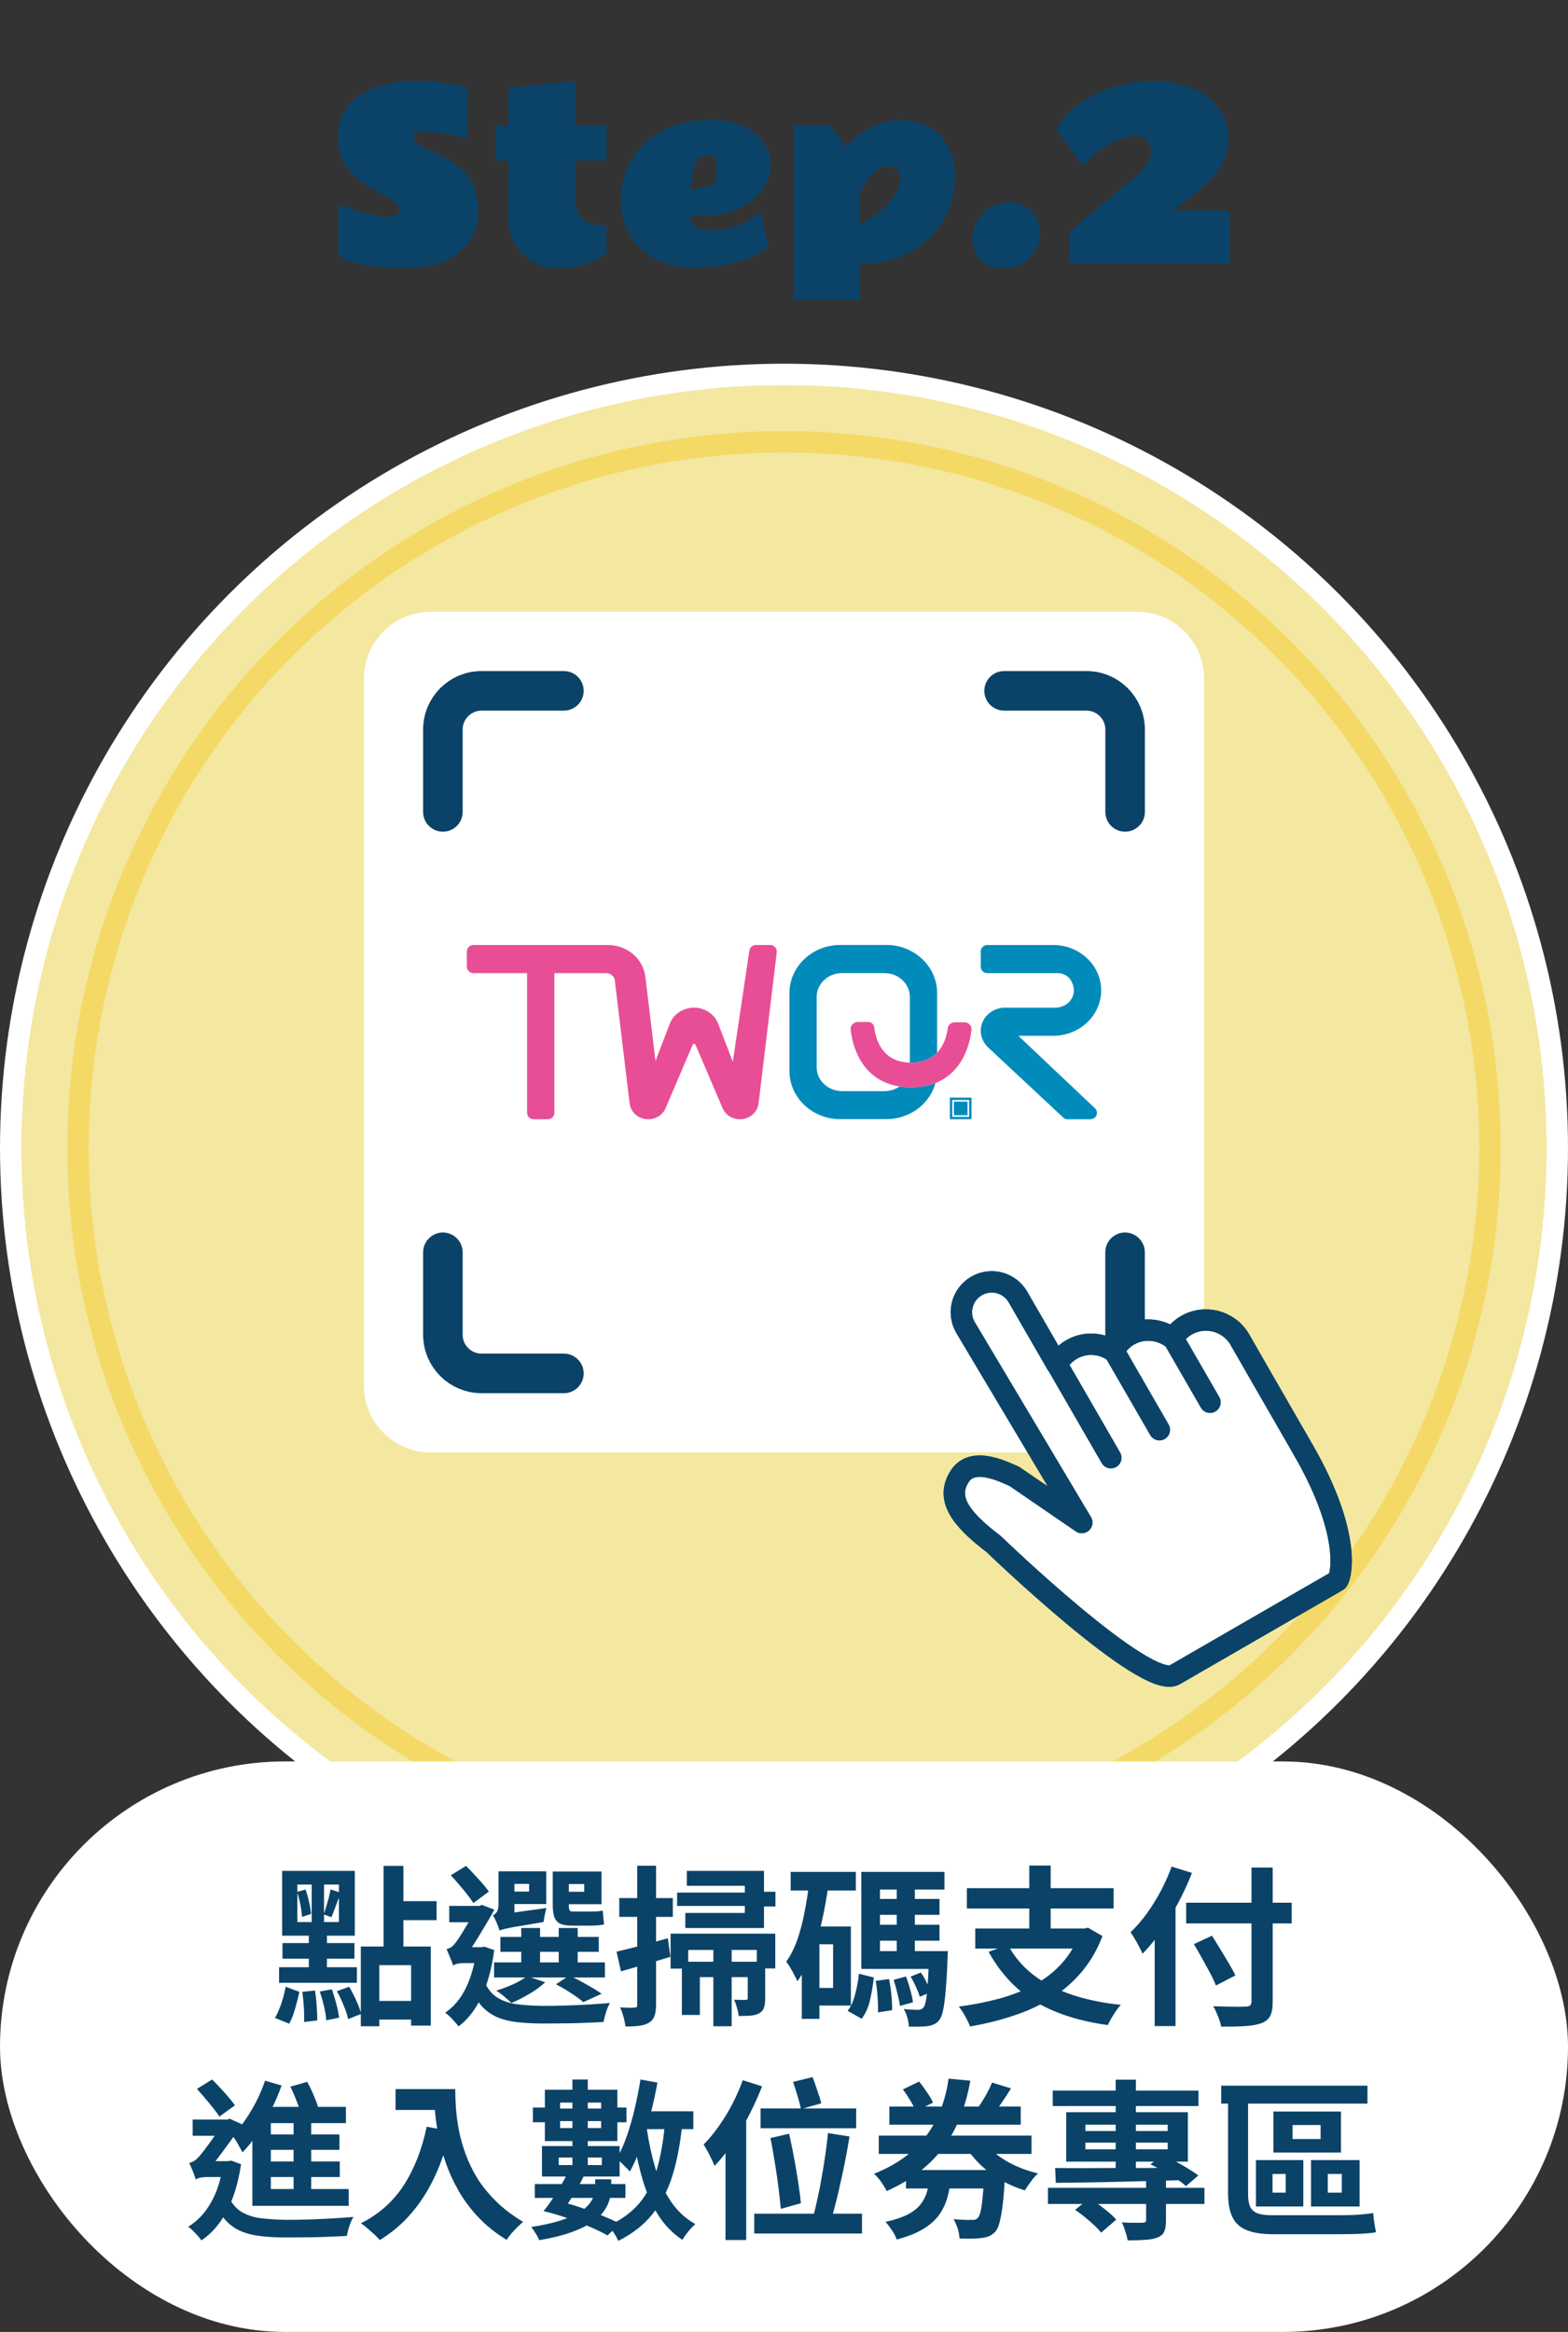
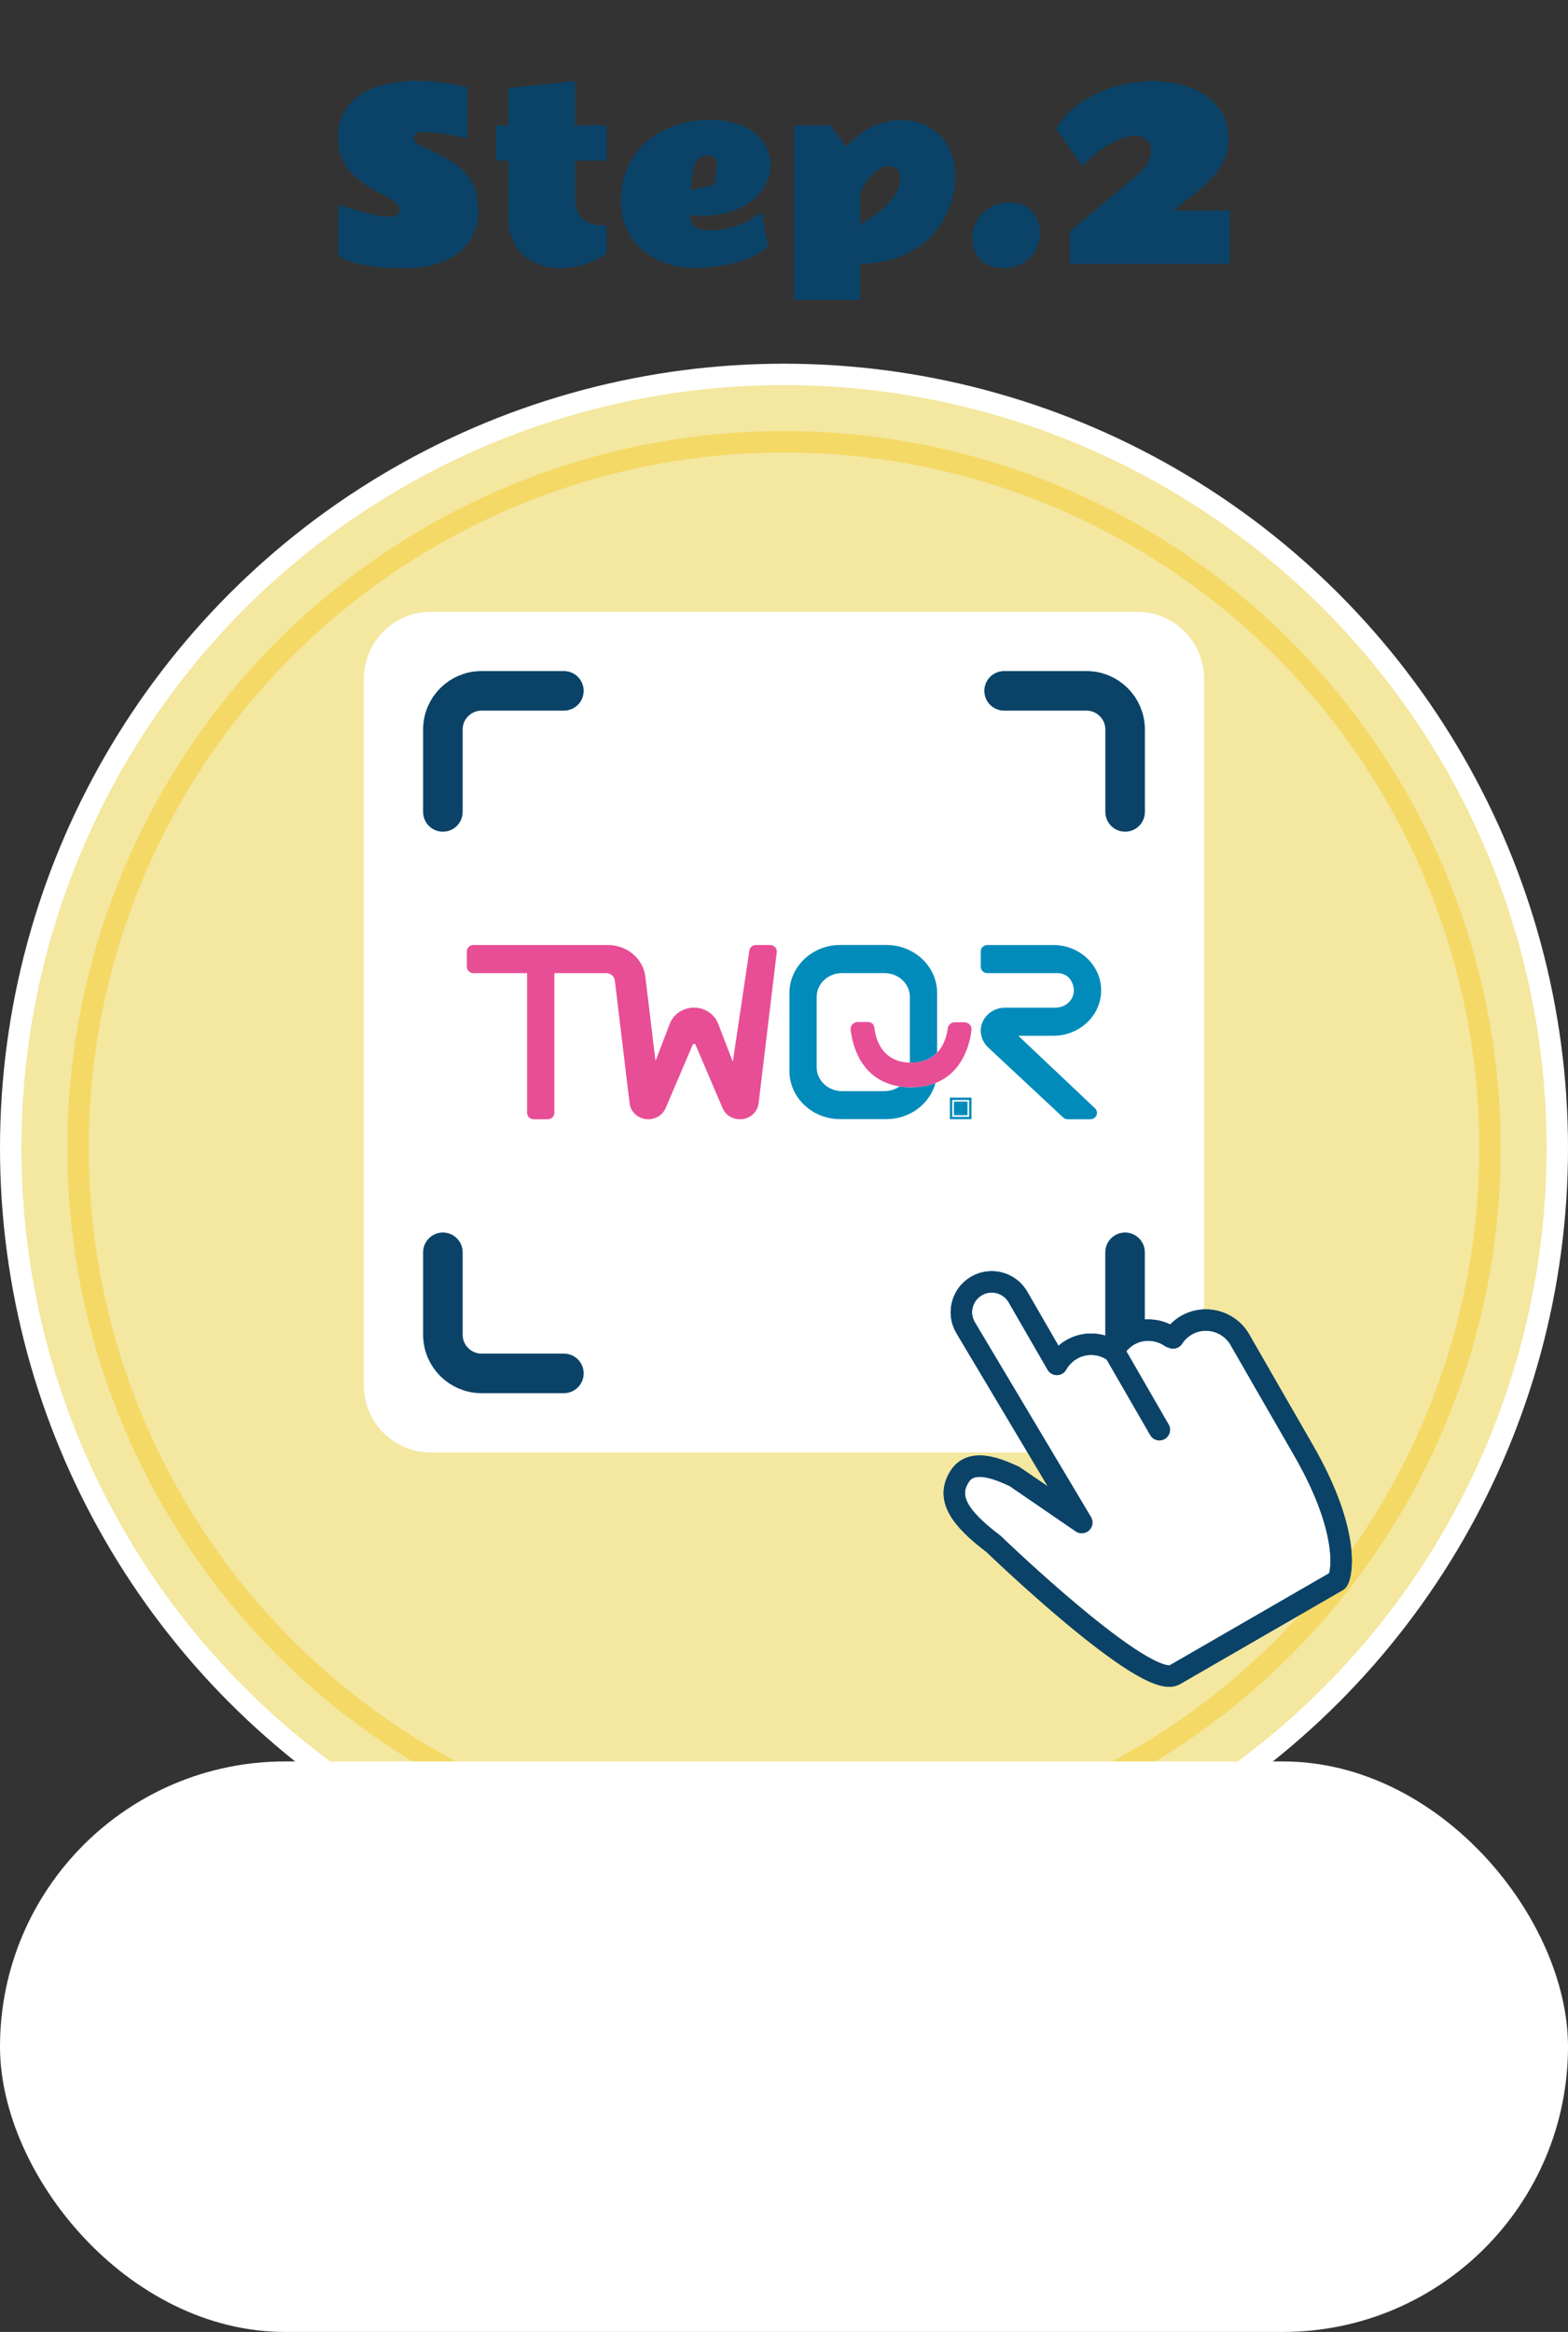
<svg xmlns="http://www.w3.org/2000/svg" width="220" height="327" viewBox="0 0 220 327" fill="none">
  <rect x="0" y="0" width="220" height="327" fill="#333333" stroke="none" />
  <path d="M47.484 28.719C47.547 28.729 47.839 28.823 48.359 29C48.891 29.167 49.531 29.359 50.281 29.578C51.031 29.787 51.781 29.974 52.531 30.141C53.292 30.297 53.938 30.375 54.469 30.375C54.927 30.375 55.302 30.307 55.594 30.172C55.885 30.037 56.031 29.787 56.031 29.422C56.031 29.026 55.823 28.667 55.406 28.344C54.99 28.021 54.453 27.688 53.797 27.344C53.151 27 52.458 26.609 51.719 26.172C50.99 25.734 50.297 25.208 49.641 24.594C48.995 23.979 48.464 23.245 48.047 22.391C47.63 21.526 47.422 20.495 47.422 19.297C47.422 17.828 47.729 16.588 48.344 15.578C48.958 14.557 49.781 13.74 50.812 13.125C51.854 12.5 53.021 12.047 54.312 11.766C55.615 11.484 56.948 11.344 58.312 11.344C59.469 11.344 60.562 11.406 61.594 11.531C62.625 11.656 63.495 11.792 64.203 11.938C64.922 12.083 65.375 12.182 65.562 12.234V19.406C65.562 19.406 65.344 19.359 64.906 19.266C64.479 19.172 63.938 19.068 63.281 18.953C62.635 18.838 61.964 18.734 61.266 18.641C60.578 18.547 59.974 18.5 59.453 18.5C58.974 18.5 58.615 18.583 58.375 18.75C58.135 18.917 58.016 19.115 58.016 19.344C58.016 19.531 58.12 19.74 58.328 19.969C58.536 20.188 58.786 20.359 59.078 20.484C60.172 20.963 61.203 21.453 62.172 21.953C63.141 22.453 63.995 23.031 64.734 23.688C65.474 24.344 66.052 25.146 66.469 26.094C66.896 27.031 67.109 28.182 67.109 29.547C67.109 31.172 66.698 32.589 65.875 33.797C65.062 35.005 63.885 35.943 62.344 36.609C60.812 37.276 58.964 37.609 56.797 37.609C54.932 37.609 53.396 37.521 52.188 37.344C50.979 37.167 50.031 36.969 49.344 36.75C48.656 36.521 48.172 36.318 47.891 36.141C47.62 35.964 47.484 35.875 47.484 35.875V28.719ZM69.547 17.578H71.328V12.328L80.672 11.375V17.578H85.094V22.531H80.672V27.438C80.672 28.854 80.99 29.906 81.625 30.594C82.26 31.281 83.417 31.625 85.094 31.625V35.594C84.198 36.198 83.177 36.682 82.031 37.047C80.885 37.422 79.719 37.609 78.531 37.609C77.219 37.609 76.016 37.333 74.922 36.781C73.838 36.229 72.969 35.432 72.312 34.391C71.656 33.349 71.328 32.104 71.328 30.656V22.531H69.547V17.578ZM97.25 37.578C95.99 37.578 94.76 37.38 93.562 36.984C92.365 36.589 91.281 36 90.312 35.219C89.344 34.427 88.573 33.453 88 32.297C87.427 31.141 87.141 29.797 87.141 28.266C87.141 26.359 87.479 24.693 88.156 23.266C88.844 21.828 89.771 20.635 90.938 19.688C92.104 18.729 93.427 18.01 94.906 17.531C96.385 17.052 97.922 16.812 99.516 16.812C101.536 16.812 103.177 17.12 104.438 17.734C105.708 18.349 106.641 19.141 107.234 20.109C107.828 21.078 108.125 22.099 108.125 23.172C108.125 24.328 107.755 25.448 107.016 26.531C106.276 27.615 105.188 28.505 103.75 29.203C102.323 29.901 100.562 30.25 98.469 30.25C98.271 30.25 98.005 30.25 97.672 30.25C97.349 30.24 97.068 30.229 96.828 30.219C96.828 30.875 96.984 31.349 97.297 31.641C97.609 31.932 98 32.115 98.469 32.188C98.948 32.26 99.427 32.297 99.906 32.297C100.333 32.297 100.932 32.229 101.703 32.094C102.484 31.948 103.328 31.688 104.234 31.312C105.141 30.938 106 30.401 106.812 29.703L107.781 34.562C106.552 35.625 104.995 36.396 103.109 36.875C101.234 37.344 99.281 37.578 97.25 37.578ZM96.828 26.656L100.25 25.891L100.547 23.5C100.547 23.438 100.552 23.38 100.562 23.328C100.573 23.266 100.578 23.203 100.578 23.141C100.578 22.224 100.151 21.766 99.297 21.766C98.557 21.828 98.042 22.083 97.75 22.531C97.458 22.969 97.271 23.547 97.188 24.266C97.104 24.974 96.984 25.771 96.828 26.656ZM126.125 16.844C127.875 16.844 129.333 17.198 130.5 17.906C131.677 18.615 132.557 19.562 133.141 20.75C133.734 21.927 134.031 23.24 134.031 24.688C134.031 25.688 133.885 26.745 133.594 27.859C133.302 28.974 132.833 30.068 132.188 31.141C131.552 32.203 130.714 33.172 129.672 34.047C128.63 34.911 127.37 35.609 125.891 36.141C124.411 36.672 122.677 36.958 120.688 37V42.062H111.406V17.578H116.531L118.703 20.578C119.953 19.234 121.229 18.276 122.531 17.703C123.844 17.13 125.042 16.844 126.125 16.844ZM124.562 23.297C124.104 23.297 123.625 23.479 123.125 23.844C122.625 24.198 122.161 24.662 121.734 25.234C121.307 25.797 120.958 26.391 120.688 27.016V31.5C120.958 31.312 121.396 31.026 122 30.641C122.604 30.255 123.24 29.781 123.906 29.219C124.573 28.646 125.141 27.995 125.609 27.266C126.078 26.537 126.312 25.74 126.312 24.875C126.312 24.448 126.172 24.078 125.891 23.766C125.62 23.453 125.177 23.297 124.562 23.297ZM141.641 28.391C142.589 28.391 143.38 28.594 144.016 29C144.651 29.406 145.125 29.932 145.438 30.578C145.76 31.224 145.922 31.912 145.922 32.641C145.922 33.443 145.729 34.224 145.344 34.984C144.958 35.734 144.38 36.354 143.609 36.844C142.839 37.333 141.87 37.578 140.703 37.578C139.714 37.578 138.901 37.38 138.266 36.984C137.641 36.589 137.177 36.068 136.875 35.422C136.573 34.776 136.422 34.089 136.422 33.359C136.422 32.578 136.63 31.807 137.047 31.047C137.464 30.287 138.062 29.656 138.844 29.156C139.625 28.646 140.557 28.391 141.641 28.391ZM150.078 32.484L159.594 24.516C160.24 23.963 160.719 23.396 161.031 22.812C161.354 22.229 161.516 21.677 161.516 21.156C161.516 20.542 161.312 20.037 160.906 19.641C160.51 19.245 159.953 19.047 159.234 19.047C158.255 19.047 157.099 19.417 155.766 20.156C154.432 20.885 153.125 21.932 151.844 23.297L148.172 18.031C149.047 16.573 150.214 15.354 151.672 14.375C153.141 13.385 154.75 12.641 156.5 12.141C158.25 11.63 159.995 11.375 161.734 11.375C163.13 11.375 164.464 11.542 165.734 11.875C167.016 12.208 168.151 12.713 169.141 13.391C170.141 14.068 170.927 14.917 171.5 15.938C172.073 16.958 172.359 18.156 172.359 19.531C172.359 20.708 172.109 21.776 171.609 22.734C171.12 23.682 170.479 24.552 169.688 25.344C168.906 26.125 168.062 26.859 167.156 27.547C166.25 28.224 165.391 28.88 164.578 29.516H172.516V37H150.078V32.484Z" fill="#0B4368" />
  <circle cx="110" cy="161" r="108.5" fill="#F4E79F" stroke="white" stroke-width="3" />
  <circle cx="110" cy="161" r="99.052" stroke="#F4D967" stroke-width="3" />
  <path d="M159.549 85.787H60.444C55.258 85.787 51.054 89.991 51.054 95.177V194.282C51.054 199.468 55.258 203.672 60.444 203.672H159.549C164.735 203.672 168.939 199.468 168.939 194.282V95.177C168.939 89.991 164.735 85.787 159.549 85.787Z" fill="white" />
  <path d="M108.036 132.516H106.058C105.599 132.516 105.21 132.845 105.141 133.288L102.818 148.89L100.763 143.549C100.243 142.197 98.883 141.295 97.37 141.295C95.858 141.295 94.498 142.204 93.978 143.549L91.969 148.783L90.547 136.963C90.242 134.426 87.98 132.516 85.291 132.516H66.427C65.915 132.516 65.502 132.921 65.502 133.418V135.557C65.502 136.054 65.915 136.459 66.427 136.459H73.952V156.049C73.952 156.546 74.365 156.951 74.877 156.951H76.856C77.368 156.951 77.78 156.546 77.78 156.049V136.459H85.039C85.665 136.459 86.192 136.894 86.261 137.467L88.339 154.727C88.492 155.995 89.615 156.951 90.952 156.951C92.03 156.951 92.985 156.339 93.39 155.392L97.195 146.483C97.233 146.384 97.34 146.376 97.386 146.376C97.431 146.376 97.531 146.384 97.577 146.483L101.382 155.392C101.787 156.339 102.742 156.951 103.819 156.951C105.156 156.951 106.279 155.995 106.432 154.727L108.984 133.525C109.014 133.273 108.938 133.021 108.762 132.83C108.587 132.631 108.334 132.516 108.059 132.516" fill="#E74E95" />
  <path d="M127.825 152.473C127.245 152.473 126.71 152.427 126.206 152.351C125.61 152.764 124.884 153.008 124.089 153.008H118.153C116.189 153.008 114.584 151.511 114.584 149.669V139.79C114.584 137.949 116.181 136.451 118.153 136.451H124.089C126.053 136.451 127.657 137.949 127.657 139.79V149.004C127.718 149.004 127.764 149.012 127.825 149.012C129.567 149.012 130.721 148.401 131.485 147.591V139.255C131.485 135.534 128.291 132.509 124.364 132.509H117.885C113.958 132.509 110.764 135.534 110.764 139.255V150.189C110.764 153.91 113.958 156.935 117.885 156.935H124.364C127.68 156.935 130.469 154.773 131.256 151.862C130.301 152.236 129.17 152.466 127.825 152.466" fill="#008BBA" />
-   <path d="M149.28 156.798C149.371 156.889 149.501 156.943 149.639 156.943C149.654 156.943 149.677 156.935 149.692 156.935C149.532 156.912 149.387 156.859 149.257 156.76C149.264 156.767 149.272 156.782 149.28 156.798Z" fill="#008BBA" />
  <path d="M154.498 138.873C154.498 135.366 151.488 132.516 147.782 132.516H138.529C138.018 132.516 137.605 132.921 137.605 133.418V135.557C137.605 136.054 138.018 136.459 138.529 136.459H148.401C149.134 136.459 149.814 136.81 150.189 137.376C150.754 138.247 150.831 139.171 150.395 139.973C149.952 140.799 149.058 141.303 148.072 141.303H141.013C139.133 141.303 137.605 142.755 137.605 144.542C137.605 145.406 137.979 146.246 138.621 146.857L149.165 156.698C149.165 156.698 149.219 156.744 149.249 156.767C149.379 156.859 149.524 156.92 149.685 156.943C149.723 156.943 149.761 156.951 149.807 156.951H152.985C153.367 156.951 153.711 156.721 153.849 156.378C153.986 156.041 153.894 155.659 153.627 155.407L142.877 145.245H147.782C151.48 145.245 154.498 142.395 154.498 138.888" fill="#008BBA" />
  <path d="M133.273 156.943H136.306V153.91H133.273V156.943ZM133.609 154.246H135.978V156.614H133.609V154.246Z" fill="#008BBA" />
  <path d="M135.748 154.475H133.838V156.385H135.748V154.475Z" fill="#008BBA" />
  <path d="M127.657 149.004C123.638 148.913 122.828 145.543 122.675 144.084C122.63 143.641 122.248 143.312 121.782 143.312H120.353C120.055 143.312 119.78 143.435 119.589 143.648C119.405 143.855 119.321 144.115 119.352 144.374C119.535 146.116 120.567 151.48 126.213 152.343C126.717 152.42 127.252 152.466 127.833 152.466C129.178 152.466 130.308 152.236 131.263 151.862C135.305 150.265 136.138 145.948 136.306 144.42C136.337 144.153 136.245 143.885 136.069 143.687C135.878 143.473 135.596 143.35 135.305 143.35H133.976C133.464 143.35 133.036 143.717 132.975 144.206C132.868 145.039 132.539 146.498 131.5 147.591C130.729 148.401 129.582 149.012 127.84 149.012C127.779 149.012 127.733 149.012 127.672 149.004" fill="#E74E95" />
  <path d="M62.14 175.609V187.161C62.14 190.156 64.57 192.586 67.565 192.586H79.117" stroke="#0B4368" stroke-width="5.55" stroke-linecap="round" stroke-linejoin="round" />
  <path d="M140.883 96.874H152.435C155.43 96.874 157.86 99.303 157.86 102.298V113.851" stroke="#0B4368" stroke-width="5.55" stroke-linecap="round" stroke-linejoin="round" />
  <path d="M157.852 175.609V187.161C157.852 190.156 155.423 192.586 152.428 192.586H140.875" stroke="#0B4368" stroke-width="5.55" stroke-linecap="round" stroke-linejoin="round" />
  <path d="M62.14 113.851V102.298C62.14 99.303 64.57 96.874 67.565 96.874H79.117" stroke="#0B4368" stroke-width="5.55" stroke-linecap="round" stroke-linejoin="round" />
  <path d="M166.456 185.839C165.692 186.282 165.057 186.894 164.591 187.612C164.492 187.558 164.393 187.528 164.278 187.505C162.574 186.328 160.274 186.152 158.395 187.23C157.463 187.765 156.722 188.552 156.248 189.491C154.544 188.299 152.237 188.139 150.349 189.232C149.471 189.743 148.76 190.469 148.286 191.325L142.831 181.881C141.655 179.841 139.049 179.146 137.017 180.323C134.977 181.499 134.281 184.105 135.458 186.137L151.778 213.498C151.778 213.498 142.365 207.057 142.335 207.042C140.73 206.323 136.52 204.237 134.709 206.942C132.624 210.044 134.671 212.917 139.393 216.493C139.393 216.493 160.817 237.16 164.82 234.853C166.776 233.722 187.65 221.673 187.65 221.673C188.04 221.444 189.935 215.568 182.837 203.275C179.093 196.796 173.959 187.849 173.959 187.849C172.446 185.228 169.076 184.326 166.456 185.839Z" fill="white" stroke="#0B4368" stroke-width="3" stroke-linecap="round" stroke-linejoin="round" />
-   <path d="M147.805 190.462L155.866 204.421" stroke="#0B4368" stroke-width="3" stroke-linecap="round" stroke-linejoin="round" />
  <path d="M166.456 185.839C165.692 186.282 165.057 186.894 164.591 187.612C164.492 187.558 164.393 187.528 164.278 187.505C162.574 186.328 160.274 186.152 158.395 187.23C157.463 187.765 156.722 188.552 156.248 189.491C154.544 188.299 152.237 188.139 150.349 189.232C149.471 189.743 148.76 190.469 148.286 191.325L142.831 181.881C141.655 179.841 139.049 179.146 137.017 180.323C134.977 181.499 134.281 184.105 135.458 186.137L151.778 213.498C151.778 213.498 142.365 207.057 142.335 207.042C140.73 206.323 136.52 204.237 134.709 206.942C132.624 210.044 134.671 212.917 139.393 216.493C139.393 216.493 160.817 237.16 164.82 234.853C166.776 233.722 187.65 221.673 187.65 221.673C188.04 221.444 189.935 215.568 182.837 203.275C179.093 196.796 173.959 187.849 173.959 187.849C172.446 185.228 169.076 184.326 166.456 185.839Z" stroke="#0B4368" stroke-width="3" stroke-linecap="round" stroke-linejoin="round" />
  <path d="M156.37 189.575L162.674 200.494" stroke="#0B4368" stroke-width="3" stroke-linecap="round" stroke-linejoin="round" />
-   <path d="M164.599 187.665L169.779 196.643" stroke="#0B4368" stroke-width="3" stroke-linecap="round" stroke-linejoin="round" />
  <rect y="247" width="220" height="80" rx="40" fill="white" />
-   <path d="M50.624 272.952H60.44V284.04H57.68V275.568H53.216V284.136H50.624V272.952ZM53.816 261.648H56.6V273.672H53.816V261.648ZM55.472 266.592H61.256V269.256H55.472V266.592ZM51.992 280.584H58.976V283.2H51.992V280.584ZM41.72 264.264V269.52H47.552V264.264H41.72ZM39.584 262.344H49.784V271.44H39.584V262.344ZM41.672 265.296L42.872 264.96C43.064 265.504 43.232 266.096 43.376 266.736C43.52 267.376 43.608 267.928 43.64 268.392L42.368 268.8C42.352 268.336 42.28 267.776 42.152 267.12C42.024 266.464 41.864 265.856 41.672 265.296ZM42.416 279.312L44.192 279.12C44.304 279.792 44.384 280.52 44.432 281.304C44.496 282.072 44.52 282.744 44.504 283.32L42.656 283.536C42.688 282.96 42.68 282.28 42.632 281.496C42.584 280.712 42.512 279.984 42.416 279.312ZM44.864 279.264L46.568 278.952C46.792 279.592 47 280.28 47.192 281.016C47.384 281.736 47.512 282.376 47.576 282.936L45.776 283.296C45.744 282.752 45.64 282.104 45.464 281.352C45.288 280.6 45.088 279.904 44.864 279.264ZM47.264 279.216L48.992 278.592C49.344 279.184 49.68 279.84 50 280.56C50.32 281.264 50.544 281.88 50.672 282.408L48.848 283.128C48.736 282.584 48.528 281.952 48.224 281.232C47.936 280.496 47.616 279.824 47.264 279.216ZM40.088 278.592L42.008 279.312C41.848 280.048 41.648 280.832 41.408 281.664C41.184 282.496 40.904 283.2 40.568 283.776L38.576 282.96C38.8 282.592 39.008 282.16 39.2 281.664C39.408 281.168 39.584 280.656 39.728 280.128C39.872 279.584 39.992 279.072 40.088 278.592ZM46.376 264.936L47.816 265.416C47.592 265.992 47.36 266.6 47.12 267.24C46.896 267.88 46.688 268.416 46.496 268.848L45.416 268.44C45.544 268.104 45.664 267.736 45.776 267.336C45.904 266.92 46.024 266.504 46.136 266.088C46.248 265.656 46.328 265.272 46.376 264.936ZM39.632 272.472H49.736V274.656H39.632V272.472ZM43.736 263.328H45.464V270.552H45.872V276.816H43.328V270.552H43.736V263.328ZM39.152 275.856H50.072V278.04H39.152V275.856ZM70.208 271.608H84.008V273.696H70.208V271.608ZM69.32 275.184H84.872V277.296H69.32V275.184ZM73.136 270.36H75.776V276.36H73.136V270.36ZM78.392 270.36H81.056V276.36H78.392V270.36ZM78.008 278.256L79.88 277.008C80.68 277.392 81.504 277.824 82.352 278.304C83.2 278.784 83.888 279.208 84.416 279.576L81.848 280.752C81.432 280.384 80.864 279.968 80.144 279.504C79.44 279.04 78.728 278.624 78.008 278.256ZM73.952 277.104L76.496 277.968C75.888 278.544 75.144 279.088 74.264 279.6C73.4 280.112 72.56 280.536 71.744 280.872C71.584 280.696 71.376 280.504 71.12 280.296C70.88 280.072 70.624 279.856 70.352 279.648C70.08 279.44 69.84 279.272 69.632 279.144C70.448 278.888 71.248 278.584 72.032 278.232C72.832 277.864 73.472 277.488 73.952 277.104ZM71.024 262.416H76.64V267H71.024V265.248H74.24V264.168H71.024V262.416ZM78.608 262.44H84.392V267.024H78.608V265.272H81.968V264.192H78.608V262.44ZM77.552 262.44H79.808V267.144C79.808 267.48 79.84 267.72 79.904 267.864C79.984 267.992 80.152 268.056 80.408 268.056C80.52 268.056 80.688 268.056 80.912 268.056C81.136 268.056 81.376 268.056 81.632 268.056C81.904 268.056 82.152 268.056 82.376 268.056C82.616 268.056 82.792 268.056 82.904 268.056C83.144 268.056 83.432 268.048 83.768 268.032C84.104 268 84.368 267.96 84.56 267.912C84.592 268.2 84.624 268.528 84.656 268.896C84.688 269.264 84.72 269.584 84.752 269.856C84.56 269.904 84.296 269.944 83.96 269.976C83.624 270.008 83.288 270.024 82.952 270.024C82.84 270.024 82.656 270.024 82.4 270.024C82.16 270.024 81.888 270.024 81.584 270.024C81.296 270.024 81.024 270.024 80.768 270.024C80.528 270.024 80.36 270.024 80.264 270.024C79.528 270.024 78.96 269.928 78.56 269.736C78.176 269.528 77.912 269.216 77.768 268.8C77.624 268.368 77.552 267.8 77.552 267.096V262.44ZM70.088 270.72L69.992 269.016L71 268.344L76.664 267.552C76.584 267.84 76.504 268.184 76.424 268.584C76.344 268.968 76.288 269.28 76.256 269.52C75.04 269.728 74.048 269.896 73.28 270.024C72.528 270.136 71.936 270.24 71.504 270.336C71.088 270.416 70.776 270.488 70.568 270.552C70.36 270.6 70.2 270.656 70.088 270.72ZM70.088 270.72C70.04 270.528 69.96 270.296 69.848 270.024C69.752 269.752 69.64 269.488 69.512 269.232C69.4 268.976 69.28 268.76 69.152 268.584C69.36 268.488 69.544 268.328 69.704 268.104C69.864 267.864 69.944 267.504 69.944 267.024V262.416H72.176V268.848C72.176 268.848 72.064 268.912 71.84 269.04C71.632 269.152 71.392 269.304 71.12 269.496C70.848 269.688 70.608 269.896 70.4 270.12C70.192 270.328 70.088 270.528 70.088 270.72ZM63.248 262.968L65.384 261.648C65.768 262.016 66.16 262.424 66.56 262.872C66.976 263.304 67.36 263.728 67.712 264.144C68.064 264.56 68.36 264.928 68.6 265.248L66.416 266.856C66.192 266.504 65.904 266.104 65.552 265.656C65.2 265.208 64.824 264.752 64.424 264.288C64.024 263.808 63.632 263.368 63.248 262.968ZM63.032 267.264H67.448V269.544H63.032V267.264ZM67.856 277.632C68.288 278.704 68.888 279.504 69.656 280.032C70.424 280.544 71.36 280.88 72.464 281.04C73.584 281.184 74.872 281.264 76.328 281.28C77.192 281.28 78.168 281.264 79.256 281.232C80.344 281.2 81.44 281.152 82.544 281.088C83.664 281.024 84.68 280.952 85.592 280.872C85.464 281.064 85.336 281.32 85.208 281.64C85.096 281.96 84.992 282.288 84.896 282.624C84.8 282.96 84.728 283.264 84.68 283.536C83.848 283.584 82.96 283.624 82.016 283.656C81.072 283.704 80.112 283.728 79.136 283.728C78.176 283.744 77.224 283.752 76.28 283.752C74.872 283.752 73.624 283.688 72.536 283.56C71.448 283.432 70.488 283.184 69.656 282.816C68.84 282.448 68.12 281.912 67.496 281.208C66.888 280.504 66.368 279.576 65.936 278.424L67.856 277.632ZM66.848 273.048H67.544L67.976 272.976L69.344 273.456C68.992 276.08 68.384 278.288 67.52 280.08C66.672 281.856 65.608 283.216 64.328 284.16C64.216 283.984 64.04 283.768 63.8 283.512C63.576 283.256 63.344 283.008 63.104 282.768C62.864 282.544 62.648 282.368 62.456 282.24C63.64 281.44 64.6 280.304 65.336 278.832C66.072 277.344 66.576 275.56 66.848 273.48V273.048ZM63.56 275.64V273.576L64.568 273.048H67.616V275.28H64.976C64.72 275.28 64.448 275.312 64.16 275.376C63.872 275.44 63.672 275.528 63.56 275.64ZM63.56 275.64C63.528 275.432 63.448 275.184 63.32 274.896C63.208 274.608 63.088 274.32 62.96 274.032C62.848 273.744 62.744 273.512 62.648 273.336C62.84 273.272 63.032 273.192 63.224 273.096C63.416 272.984 63.608 272.808 63.8 272.568C63.944 272.408 64.152 272.12 64.424 271.704C64.712 271.272 65.008 270.792 65.312 270.264C65.632 269.736 65.936 269.224 66.224 268.728C66.512 268.232 66.736 267.816 66.896 267.48V267.384L67.616 267.12L69.368 267.792C69.128 268.208 68.848 268.696 68.528 269.256C68.208 269.8 67.864 270.376 67.496 270.984C67.144 271.576 66.792 272.144 66.44 272.688C66.088 273.232 65.76 273.688 65.456 274.056C65.456 274.056 65.36 274.112 65.168 274.224C64.976 274.32 64.752 274.456 64.496 274.632C64.256 274.792 64.04 274.96 63.848 275.136C63.656 275.312 63.56 275.48 63.56 275.64ZM96.368 262.344H107.192V270.36H96.152V268.248H104.504V264.432H96.368V262.344ZM95 265.392H105.896V267.264H95V265.392ZM105.44 265.272H108.8V267.336H105.44V265.272ZM94.088 271.152H108.776V276.024H106.184V273.432H96.56V276.048H94.088V271.152ZM95.672 275.088H106.184V277.248H98.192V282.552H95.672V275.088ZM104.912 275.088H107.36V280.2C107.36 280.744 107.304 281.184 107.192 281.52C107.096 281.856 106.872 282.12 106.52 282.312C106.152 282.504 105.736 282.616 105.272 282.648C104.808 282.68 104.264 282.696 103.64 282.696C103.608 282.344 103.528 281.96 103.4 281.544C103.288 281.112 103.152 280.736 102.992 280.416C103.344 280.432 103.672 280.44 103.976 280.44C104.28 280.44 104.496 280.44 104.624 280.44C104.736 280.44 104.808 280.424 104.84 280.392C104.888 280.344 104.912 280.264 104.912 280.152V275.088ZM100.088 273.384H102.656V284.136H100.088V273.384ZM86.504 273.672C87.432 273.464 88.536 273.192 89.816 272.856C91.096 272.504 92.392 272.152 93.704 271.8L94.064 274.392C92.896 274.76 91.704 275.12 90.488 275.472C89.272 275.824 88.152 276.144 87.128 276.432L86.504 273.672ZM86.888 266.16H94.4V268.8H86.888V266.16ZM89.408 261.624H92.048V281.112C92.048 281.768 91.976 282.288 91.832 282.672C91.704 283.072 91.456 283.384 91.088 283.608C90.736 283.832 90.288 283.984 89.744 284.064C89.216 284.144 88.552 284.176 87.752 284.16C87.72 283.808 87.632 283.368 87.488 282.84C87.344 282.328 87.184 281.88 87.008 281.496C87.456 281.512 87.864 281.528 88.232 281.544C88.616 281.544 88.88 281.536 89.024 281.52C89.168 281.52 89.264 281.496 89.312 281.448C89.376 281.384 89.408 281.272 89.408 281.112V261.624ZM110.936 262.488H120.08V265.104H110.936V262.488ZM113.744 270.144H119.384V281.232H113.744V278.76H116.888V272.64H113.744V270.144ZM113.552 263.88L116.24 264.288C116 266.016 115.696 267.712 115.328 269.376C114.96 271.024 114.488 272.576 113.912 274.032C113.352 275.472 112.672 276.736 111.872 277.824C111.792 277.6 111.656 277.32 111.464 276.984C111.288 276.632 111.096 276.28 110.888 275.928C110.68 275.576 110.488 275.296 110.312 275.088C110.936 274.208 111.456 273.176 111.872 271.992C112.288 270.792 112.624 269.504 112.88 268.128C113.152 266.752 113.376 265.336 113.552 263.88ZM112.496 270.144H114.968V283.104H112.496V270.144ZM122.216 266.28H131.816V268.512H122.216V266.28ZM122.216 269.904H131.816V272.136H122.216V269.904ZM120.848 273.6H131.216V276.096H120.848V273.6ZM125.816 263.808H128.36V274.584H125.816V263.808ZM122.864 277.776L124.736 277.512C124.88 278.2 124.992 278.952 125.072 279.768C125.152 280.584 125.184 281.288 125.168 281.88L123.176 282.192C123.208 281.584 123.192 280.872 123.128 280.056C123.08 279.224 122.992 278.464 122.864 277.776ZM125.384 277.632L127.112 277.152C127.336 277.728 127.536 278.352 127.712 279.024C127.904 279.696 128.032 280.28 128.096 280.776L126.272 281.28C126.208 280.8 126.088 280.216 125.912 279.528C125.752 278.84 125.576 278.208 125.384 277.632ZM127.76 277.176L129.2 276.6C129.504 277.016 129.776 277.488 130.016 278.016C130.272 278.528 130.456 278.968 130.568 279.336L129.056 280.008C128.944 279.624 128.768 279.168 128.528 278.64C128.288 278.096 128.032 277.608 127.76 277.176ZM120.512 276.768L122.6 277.296C122.488 278.352 122.312 279.408 122.072 280.464C121.832 281.504 121.44 282.376 120.896 283.08L118.928 281.976C119.392 281.368 119.744 280.592 119.984 279.648C120.24 278.704 120.416 277.744 120.512 276.768ZM120.848 262.488H132.512V264.96H123.464V274.92H120.848V262.488ZM130.352 273.6H132.992C132.992 273.6 132.984 273.736 132.968 274.008C132.968 274.264 132.96 274.48 132.944 274.656C132.88 276.496 132.792 278 132.68 279.168C132.584 280.336 132.464 281.24 132.32 281.88C132.192 282.504 132.024 282.952 131.816 283.224C131.592 283.512 131.344 283.72 131.072 283.848C130.816 283.976 130.512 284.064 130.16 284.112C129.856 284.16 129.472 284.184 129.008 284.184C128.544 284.2 128.048 284.2 127.52 284.184C127.504 283.8 127.432 283.376 127.304 282.912C127.176 282.448 127.008 282.048 126.8 281.712C127.232 281.76 127.632 281.792 128 281.808C128.368 281.824 128.64 281.832 128.816 281.832C128.992 281.832 129.128 281.808 129.224 281.76C129.336 281.712 129.448 281.632 129.56 281.52C129.704 281.36 129.824 281.024 129.92 280.512C130.016 279.984 130.096 279.2 130.16 278.16C130.24 277.12 130.304 275.744 130.352 274.032V273.6ZM141.44 272.736C142.704 275.136 144.672 277.032 147.344 278.424C150.016 279.816 153.32 280.72 157.256 281.136C157.048 281.36 156.824 281.64 156.584 281.976C156.36 282.312 156.144 282.656 155.936 283.008C155.728 283.376 155.56 283.696 155.432 283.968C152.664 283.584 150.224 282.96 148.112 282.096C146.016 281.248 144.192 280.128 142.64 278.736C141.104 277.344 139.792 275.664 138.704 273.696L141.44 272.736ZM136.832 270.432H152.216V273.24H136.832V270.432ZM135.656 264.768H156.248V267.624H135.656V264.768ZM144.416 261.6H147.416V271.704H144.416V261.6ZM151.544 270.432H152.144L152.648 270.312L154.688 271.488C153.936 273.44 152.944 275.136 151.712 276.576C150.48 278.016 149.056 279.24 147.44 280.248C145.824 281.24 144.056 282.048 142.136 282.672C140.216 283.312 138.2 283.808 136.088 284.16C136.008 283.888 135.872 283.576 135.68 283.224C135.504 282.872 135.312 282.528 135.104 282.192C134.896 281.856 134.704 281.584 134.528 281.376C136.592 281.104 138.528 280.72 140.336 280.224C142.16 279.712 143.808 279.048 145.28 278.232C146.752 277.416 148.016 276.408 149.072 275.208C150.144 274.008 150.968 272.584 151.544 270.936V270.432ZM166.424 266.808H181.232V269.712H166.424V266.808ZM175.592 261.888H178.568V280.656C178.568 281.584 178.448 282.264 178.208 282.696C177.984 283.144 177.576 283.48 176.984 283.704C176.408 283.912 175.648 284.048 174.704 284.112C173.776 284.176 172.648 284.2 171.32 284.184C171.288 283.896 171.208 283.584 171.08 283.248C170.968 282.912 170.832 282.568 170.672 282.216C170.528 281.864 170.376 281.568 170.216 281.328C170.84 281.344 171.464 281.36 172.088 281.376C172.728 281.392 173.288 281.4 173.768 281.4C174.248 281.384 174.584 281.376 174.776 281.376C175.08 281.376 175.288 281.32 175.4 281.208C175.528 281.096 175.592 280.912 175.592 280.656V261.888ZM167.504 272.616L170.048 271.44C170.416 272.016 170.808 272.648 171.224 273.336C171.64 274.008 172.04 274.672 172.424 275.328C172.808 275.968 173.112 276.528 173.336 277.008L170.6 278.424C170.408 277.912 170.136 277.328 169.784 276.672C169.432 276.016 169.056 275.328 168.656 274.608C168.256 273.888 167.872 273.224 167.504 272.616ZM162.008 268.656L164.888 265.776L164.936 265.8V284.112H162.008V268.656ZM164.384 261.744L167.24 262.632C166.696 264.024 166.056 265.416 165.32 266.808C164.584 268.2 163.792 269.512 162.944 270.744C162.096 271.976 161.216 273.048 160.304 273.96C160.208 273.72 160.056 273.408 159.848 273.024C159.656 272.64 159.448 272.264 159.224 271.896C159 271.512 158.8 271.2 158.624 270.96C159.392 270.224 160.136 269.368 160.856 268.392C161.576 267.4 162.24 266.336 162.848 265.2C163.456 264.064 163.968 262.912 164.384 261.744ZM38 295.44H48.536V297.72H38V309.312H35.408V297.672L37.544 295.44H38ZM36.656 299.304H47.624V301.464H36.656V299.304ZM36.8 303.096H47.672V305.28H36.8V303.096ZM36.68 306.96H48.92V309.312H36.68V306.96ZM41.192 296.328H43.664V308.136H41.192V296.328ZM37.184 291.768L39.512 292.44C39.096 293.608 38.6 294.768 38.024 295.92C37.464 297.072 36.84 298.16 36.152 299.184C35.464 300.192 34.752 301.072 34.016 301.824C33.936 301.648 33.808 301.408 33.632 301.104C33.472 300.8 33.296 300.496 33.104 300.192C32.912 299.888 32.744 299.648 32.6 299.472C33.544 298.528 34.416 297.376 35.216 296.016C36.032 294.656 36.688 293.24 37.184 291.768ZM40.736 292.608L43.088 291.936C43.44 292.528 43.76 293.184 44.048 293.904C44.352 294.608 44.568 295.216 44.696 295.728L42.2 296.496C42.104 295.984 41.912 295.368 41.624 294.648C41.352 293.912 41.056 293.232 40.736 292.608ZM27.632 292.92L29.768 291.6C30.152 291.984 30.544 292.392 30.944 292.824C31.344 293.256 31.72 293.68 32.072 294.096C32.44 294.512 32.736 294.888 32.96 295.224L30.776 296.808C30.568 296.456 30.28 296.056 29.912 295.608C29.56 295.16 29.184 294.704 28.784 294.24C28.384 293.76 28 293.32 27.632 292.92ZM27.032 297.216H32.12V299.496H27.032V297.216ZM31.904 307.632C32.336 308.704 32.928 309.504 33.68 310.032C34.448 310.544 35.384 310.88 36.488 311.04C37.608 311.184 38.896 311.264 40.352 311.28C41.2 311.28 42.168 311.264 43.256 311.232C44.344 311.2 45.44 311.152 46.544 311.088C47.664 311.024 48.68 310.952 49.592 310.872C49.464 311.064 49.336 311.32 49.208 311.64C49.08 311.96 48.968 312.288 48.872 312.624C48.792 312.96 48.72 313.264 48.656 313.536C47.84 313.584 46.96 313.624 46.016 313.656C45.088 313.704 44.136 313.728 43.16 313.728C42.184 313.744 41.224 313.752 40.28 313.752C38.888 313.752 37.648 313.688 36.56 313.56C35.472 313.432 34.512 313.184 33.68 312.816C32.864 312.448 32.152 311.912 31.544 311.208C30.936 310.504 30.408 309.576 29.96 308.424L31.904 307.632ZM31.304 303.048H32L32.456 302.976L33.824 303.48C33.424 306.136 32.744 308.352 31.784 310.128C30.824 311.904 29.648 313.248 28.256 314.16C28.144 313.984 27.976 313.768 27.752 313.512C27.528 313.272 27.296 313.032 27.056 312.792C26.816 312.552 26.6 312.368 26.408 312.24C27.704 311.456 28.768 310.328 29.6 308.856C30.448 307.384 31.016 305.592 31.304 303.48V303.048ZM27.464 305.64V303.576L28.496 303.048H32.12L32.096 305.28H28.952C28.664 305.28 28.368 305.312 28.064 305.376C27.776 305.44 27.576 305.528 27.464 305.64ZM27.464 305.64C27.416 305.432 27.336 305.184 27.224 304.896C27.112 304.592 26.992 304.296 26.864 304.008C26.736 303.704 26.632 303.472 26.552 303.312C26.744 303.264 26.944 303.184 27.152 303.072C27.36 302.96 27.576 302.784 27.8 302.544C27.976 302.368 28.224 302.072 28.544 301.656C28.864 301.24 29.208 300.776 29.576 300.264C29.96 299.736 30.32 299.224 30.656 298.728C31.008 298.232 31.288 297.816 31.496 297.48V297.384L32.216 297.096L33.968 297.888C33.696 298.288 33.368 298.768 32.984 299.328C32.6 299.872 32.192 300.432 31.76 301.008C31.344 301.584 30.928 302.144 30.512 302.688C30.112 303.232 29.744 303.696 29.408 304.08C29.408 304.08 29.312 304.128 29.12 304.224C28.928 304.32 28.696 304.456 28.424 304.632C28.168 304.792 27.944 304.96 27.752 305.136C27.56 305.312 27.464 305.48 27.464 305.64ZM55.496 292.944H62.312V295.872H55.496V292.944ZM60.896 292.944H63.872C63.872 293.712 63.904 294.584 63.968 295.56C64.032 296.52 64.168 297.552 64.376 298.656C64.584 299.744 64.896 300.864 65.312 302.016C65.728 303.168 66.28 304.312 66.968 305.448C67.672 306.568 68.552 307.648 69.608 308.688C70.664 309.728 71.928 310.688 73.4 311.568C73.192 311.728 72.936 311.96 72.632 312.264C72.328 312.568 72.032 312.88 71.744 313.2C71.472 313.536 71.248 313.832 71.072 314.088C69.568 313.16 68.264 312.12 67.16 310.968C66.056 309.8 65.128 308.568 64.376 307.272C63.624 305.96 63.016 304.64 62.552 303.312C62.088 301.968 61.736 300.664 61.496 299.4C61.256 298.12 61.096 296.928 61.016 295.824C60.936 294.72 60.896 293.76 60.896 292.944ZM59.864 298.224L63.152 298.824C62.608 301.192 61.88 303.344 60.968 305.28C60.056 307.216 58.96 308.92 57.68 310.392C56.416 311.864 54.952 313.104 53.288 314.112C53.112 313.904 52.864 313.648 52.544 313.344C52.224 313.056 51.888 312.76 51.536 312.456C51.2 312.168 50.904 311.936 50.648 311.76C53.16 310.496 55.16 308.72 56.648 306.432C58.136 304.128 59.208 301.392 59.864 298.224ZM89.336 296.064H97.28V298.56H89.336V296.064ZM89.864 291.6L92.24 292.032C91.968 293.568 91.632 295.096 91.232 296.616C90.848 298.136 90.416 299.576 89.936 300.936C89.472 302.28 88.952 303.472 88.376 304.512C88.248 304.352 88.064 304.16 87.824 303.936C87.6 303.696 87.368 303.464 87.128 303.24C86.904 303.016 86.696 302.84 86.504 302.712C87.048 301.8 87.528 300.744 87.944 299.544C88.36 298.344 88.728 297.064 89.048 295.704C89.368 294.344 89.64 292.976 89.864 291.6ZM93.296 297.672L95.72 297.864C95.448 300.632 94.984 303.056 94.328 305.136C93.672 307.216 92.736 309.008 91.52 310.512C90.32 312 88.728 313.24 86.744 314.232C86.68 314.056 86.568 313.832 86.408 313.56C86.248 313.288 86.072 313.016 85.88 312.744C85.688 312.472 85.52 312.256 85.376 312.096C87.184 311.28 88.632 310.224 89.72 308.928C90.808 307.616 91.624 306.032 92.168 304.176C92.712 302.304 93.088 300.136 93.296 297.672ZM90.728 298.368C91.016 300.368 91.424 302.256 91.952 304.032C92.496 305.792 93.224 307.352 94.136 308.712C95.048 310.056 96.192 311.112 97.568 311.88C97.376 312.04 97.16 312.248 96.92 312.504C96.696 312.76 96.48 313.024 96.272 313.296C96.064 313.584 95.888 313.848 95.744 314.088C94.32 313.144 93.144 311.912 92.216 310.392C91.288 308.856 90.552 307.096 90.008 305.112C89.464 303.128 89.032 300.976 88.712 298.656L90.728 298.368ZM80.312 291.6H82.472V304.44H80.312V291.6ZM78.584 294.84V298.416H84.344V294.84H78.584ZM76.448 293.04H86.624V300.24H76.448V293.04ZM78.392 302.544V303.6H84.44V302.544H78.392ZM76.04 300.936H86.936V305.208H76.04V300.936ZM74.768 295.536H77.144V295.68H85.208V295.536H87.896V297.6H85.208V297.432H77.144V297.6H74.768V295.536ZM76.256 310.056C76.672 309.56 77.096 308.984 77.528 308.328C77.976 307.672 78.4 306.992 78.8 306.288C79.216 305.584 79.56 304.92 79.832 304.296L82.088 304.8C81.768 305.472 81.4 306.168 80.984 306.888C80.584 307.592 80.168 308.264 79.736 308.904C79.32 309.544 78.92 310.104 78.536 310.584L76.256 310.056ZM76.256 310.056L78.056 308.592C79.08 308.816 80.144 309.112 81.248 309.48C82.352 309.848 83.408 310.24 84.416 310.656C85.424 311.072 86.296 311.464 87.032 311.832L85.232 313.464C84.528 313.064 83.672 312.648 82.664 312.216C81.656 311.784 80.592 311.376 79.472 310.992C78.368 310.608 77.296 310.296 76.256 310.056ZM83.504 305.592H85.76V306.768C85.76 307.28 85.688 307.816 85.544 308.376C85.4 308.92 85.136 309.472 84.752 310.032C84.368 310.576 83.8 311.104 83.048 311.616C82.312 312.128 81.336 312.6 80.12 313.032C78.92 313.464 77.432 313.832 75.656 314.136C75.56 313.864 75.392 313.544 75.152 313.176C74.928 312.808 74.72 312.512 74.528 312.288C76.144 312.032 77.488 311.736 78.56 311.4C79.648 311.048 80.52 310.68 81.176 310.296C81.832 309.896 82.328 309.488 82.664 309.072C83 308.64 83.224 308.224 83.336 307.824C83.448 307.424 83.504 307.048 83.504 306.696V305.592ZM75.032 306.264H87.752V308.208H75.032V306.264ZM106.712 295.656H120.128V298.44H106.712V295.656ZM108.104 299.808L110.72 299.208C110.896 299.992 111.072 300.832 111.248 301.728C111.424 302.608 111.584 303.488 111.728 304.368C111.872 305.232 112 306.056 112.112 306.84C112.224 307.624 112.312 308.328 112.376 308.952L109.544 309.744C109.496 309.12 109.424 308.408 109.328 307.608C109.232 306.792 109.12 305.936 108.992 305.04C108.864 304.144 108.72 303.248 108.56 302.352C108.416 301.456 108.264 300.608 108.104 299.808ZM116.168 299.112L119.192 299.592C119.032 300.6 118.848 301.64 118.64 302.712C118.432 303.784 118.208 304.848 117.968 305.904C117.744 306.944 117.512 307.936 117.272 308.88C117.032 309.824 116.792 310.672 116.552 311.424L114.08 310.92C114.288 310.136 114.496 309.256 114.704 308.28C114.928 307.304 115.128 306.288 115.304 305.232C115.496 304.16 115.664 303.104 115.808 302.064C115.968 301.024 116.088 300.04 116.168 299.112ZM105.824 310.416H120.944V313.2H105.824V310.416ZM111.272 291.936L114.008 291.264C114.232 291.84 114.456 292.472 114.68 293.16C114.92 293.832 115.104 294.424 115.232 294.936L112.376 295.752C112.28 295.24 112.12 294.624 111.896 293.904C111.688 293.184 111.48 292.528 111.272 291.936ZM104.216 291.696L106.928 292.56C106.4 293.904 105.784 295.264 105.08 296.64C104.392 298 103.632 299.296 102.8 300.528C101.984 301.744 101.136 302.808 100.256 303.72C100.176 303.48 100.04 303.176 99.848 302.808C99.672 302.424 99.48 302.04 99.272 301.656C99.064 301.272 98.88 300.96 98.72 300.72C99.456 299.984 100.16 299.136 100.832 298.176C101.52 297.216 102.152 296.184 102.728 295.08C103.304 293.976 103.8 292.848 104.216 291.696ZM101.792 298.344L104.672 295.44L104.696 295.464V314.112H101.792V298.344ZM123.296 299.472H144.728V302.04H123.296V299.472ZM124.784 295.392H143.216V297.936H124.784V295.392ZM137.792 300C138.304 300.736 138.952 301.416 139.736 302.04C140.536 302.664 141.432 303.208 142.424 303.672C143.432 304.136 144.504 304.504 145.64 304.776C145.432 304.952 145.208 305.184 144.968 305.472C144.744 305.76 144.528 306.056 144.32 306.36C144.112 306.648 143.936 306.912 143.792 307.152C142.592 306.784 141.464 306.296 140.408 305.688C139.368 305.08 138.416 304.368 137.552 303.552C136.704 302.72 135.968 301.816 135.344 300.84L137.792 300ZM133.088 291.48L136.136 291.768C135.864 293.384 135.448 294.944 134.888 296.448C134.344 297.936 133.608 299.352 132.68 300.696C131.752 302.024 130.608 303.24 129.248 304.344C127.888 305.448 126.272 306.416 124.4 307.248C124.304 307.008 124.152 306.736 123.944 306.432C123.752 306.112 123.536 305.808 123.296 305.52C123.056 305.232 122.832 305 122.624 304.824C124.384 304.12 125.888 303.288 127.136 302.328C128.384 301.352 129.416 300.28 130.232 299.112C131.048 297.944 131.68 296.72 132.128 295.44C132.592 294.144 132.912 292.824 133.088 291.48ZM126.68 292.992L128.96 291.888C129.328 292.336 129.696 292.84 130.064 293.4C130.448 293.944 130.728 294.424 130.904 294.84L128.48 296.064C128.336 295.648 128.088 295.152 127.736 294.576C127.384 293.984 127.032 293.456 126.68 292.992ZM139.184 292.032L141.848 292.848C141.432 293.536 141 294.2 140.552 294.84C140.12 295.48 139.712 296.024 139.328 296.472L137.12 295.704C137.36 295.368 137.608 294.992 137.864 294.576C138.136 294.144 138.384 293.712 138.608 293.28C138.848 292.832 139.04 292.416 139.184 292.032ZM127.112 304.296H138.488V306.888H127.112V304.296ZM138.128 304.296H141.056C141.056 304.296 141.048 304.432 141.032 304.704C141.032 304.976 141.016 305.208 140.984 305.4C140.904 306.968 140.8 308.256 140.672 309.264C140.544 310.272 140.4 311.064 140.24 311.64C140.096 312.216 139.904 312.64 139.664 312.912C139.392 313.216 139.104 313.432 138.8 313.56C138.496 313.688 138.144 313.776 137.744 313.824C137.408 313.872 136.96 313.904 136.4 313.92C135.84 313.936 135.248 313.928 134.624 313.896C134.608 313.464 134.52 312.992 134.36 312.48C134.2 311.984 134.008 311.552 133.784 311.184C134.312 311.232 134.808 311.264 135.272 311.28C135.752 311.296 136.096 311.296 136.304 311.28C136.512 311.296 136.68 311.288 136.808 311.256C136.936 311.208 137.064 311.128 137.192 311.016C137.336 310.872 137.464 310.576 137.576 310.128C137.688 309.664 137.784 308.992 137.864 308.112C137.96 307.232 138.048 306.096 138.128 304.704V304.296ZM130.496 305.184H133.472C133.36 306.256 133.176 307.24 132.92 308.136C132.68 309.032 132.288 309.856 131.744 310.608C131.216 311.344 130.472 312 129.512 312.576C128.568 313.152 127.336 313.64 125.816 314.04C125.736 313.8 125.608 313.52 125.432 313.2C125.256 312.896 125.056 312.592 124.832 312.288C124.624 312 124.424 311.76 124.232 311.568C125.528 311.28 126.568 310.936 127.352 310.536C128.136 310.12 128.736 309.648 129.152 309.12C129.584 308.576 129.888 307.984 130.064 307.344C130.256 306.688 130.4 305.968 130.496 305.184ZM147.032 306.792H168.992V309.048H147.032V306.792ZM147.704 293.16H168.152V295.32H147.704V293.16ZM160.808 305.376H163.592V311.376C163.592 312.032 163.512 312.544 163.352 312.912C163.192 313.296 162.864 313.584 162.368 313.776C161.888 313.952 161.304 314.056 160.616 314.088C159.928 314.136 159.128 314.16 158.216 314.16C158.152 313.776 158.04 313.344 157.88 312.864C157.736 312.4 157.576 311.992 157.4 311.64C157.784 311.656 158.176 311.672 158.576 311.688C158.976 311.688 159.336 311.688 159.656 311.688C159.976 311.688 160.192 311.688 160.304 311.688C160.496 311.672 160.624 311.64 160.688 311.592C160.768 311.544 160.808 311.44 160.808 311.28V305.376ZM156.536 291.624H159.368V304.56H156.536V291.624ZM150.848 309.888L152.84 308.232C153.272 308.504 153.728 308.816 154.208 309.168C154.688 309.52 155.144 309.88 155.576 310.248C156.008 310.6 156.352 310.936 156.608 311.256L154.496 313.08C154.256 312.76 153.928 312.408 153.512 312.024C153.112 311.656 152.68 311.28 152.216 310.896C151.752 310.512 151.296 310.176 150.848 309.888ZM152.288 300.456V301.392H163.832V300.456H152.288ZM152.288 297.936V298.824H163.832V297.936H152.288ZM149.6 296.184H166.664V303.12H149.6V296.184ZM161.408 303.504L163.088 302.208C163.68 302.448 164.288 302.736 164.912 303.072C165.552 303.408 166.152 303.752 166.712 304.104C167.272 304.44 167.744 304.76 168.128 305.064L166.4 306.552C166.032 306.216 165.568 305.864 165.008 305.496C164.448 305.128 163.848 304.768 163.208 304.416C162.584 304.064 161.984 303.76 161.408 303.504ZM148.04 304.008C149.144 304.024 150.392 304.032 151.784 304.032C153.192 304.016 154.688 304.008 156.272 304.008C157.872 304.008 159.504 304.008 161.168 304.008C162.832 303.992 164.496 303.968 166.16 303.936L166.064 305.712C163.92 305.776 161.76 305.832 159.584 305.88C157.424 305.928 155.36 305.976 153.392 306.024C151.424 306.056 149.672 306.08 148.136 306.096L148.04 304.008ZM181.352 297.984V299.952H185.288V297.984H181.352ZM178.664 296.088H188.144V301.848H178.664V296.088ZM178.544 304.848V307.464H180.392V304.848H178.544ZM176.216 302.904H182.864V309.408H176.216V302.904ZM186.296 304.848V307.464H188.264V304.848H186.296ZM183.944 302.904H190.76V309.408H183.944V302.904ZM171.344 292.464H191.864V294.984H171.344V292.464ZM172.304 292.488H175.112V307.728C175.112 308.432 175.208 309 175.4 309.432C175.592 309.848 175.92 310.152 176.384 310.344C176.848 310.536 177.488 310.632 178.304 310.632C178.544 310.632 178.912 310.632 179.408 310.632C179.904 310.632 180.472 310.632 181.112 310.632C181.768 310.632 182.44 310.632 183.128 310.632C183.832 310.632 184.512 310.632 185.168 310.632C185.84 310.632 186.44 310.632 186.968 310.632C187.512 310.632 187.92 310.632 188.192 310.632C188.72 310.632 189.256 310.624 189.8 310.608C190.36 310.576 190.896 310.536 191.408 310.488C191.92 310.44 192.336 310.384 192.656 310.32C192.688 310.544 192.72 310.832 192.752 311.184C192.8 311.52 192.848 311.848 192.896 312.168C192.96 312.504 193.016 312.784 193.064 313.008C192.76 313.088 192.336 313.144 191.792 313.176C191.264 313.224 190.672 313.256 190.016 313.272C189.376 313.288 188.728 313.296 188.072 313.296C187.784 313.296 187.376 313.296 186.848 313.296C186.336 313.296 185.752 313.296 185.096 313.296C184.456 313.296 183.792 313.296 183.104 313.296C182.416 313.296 181.76 313.296 181.136 313.296C180.512 313.296 179.968 313.296 179.504 313.296C179.056 313.296 178.744 313.296 178.568 313.296C177.144 313.296 175.968 313.12 175.04 312.768C174.112 312.432 173.424 311.848 172.976 311.016C172.528 310.168 172.304 309.008 172.304 307.536V292.488Z" fill="#0B4368" />
</svg>